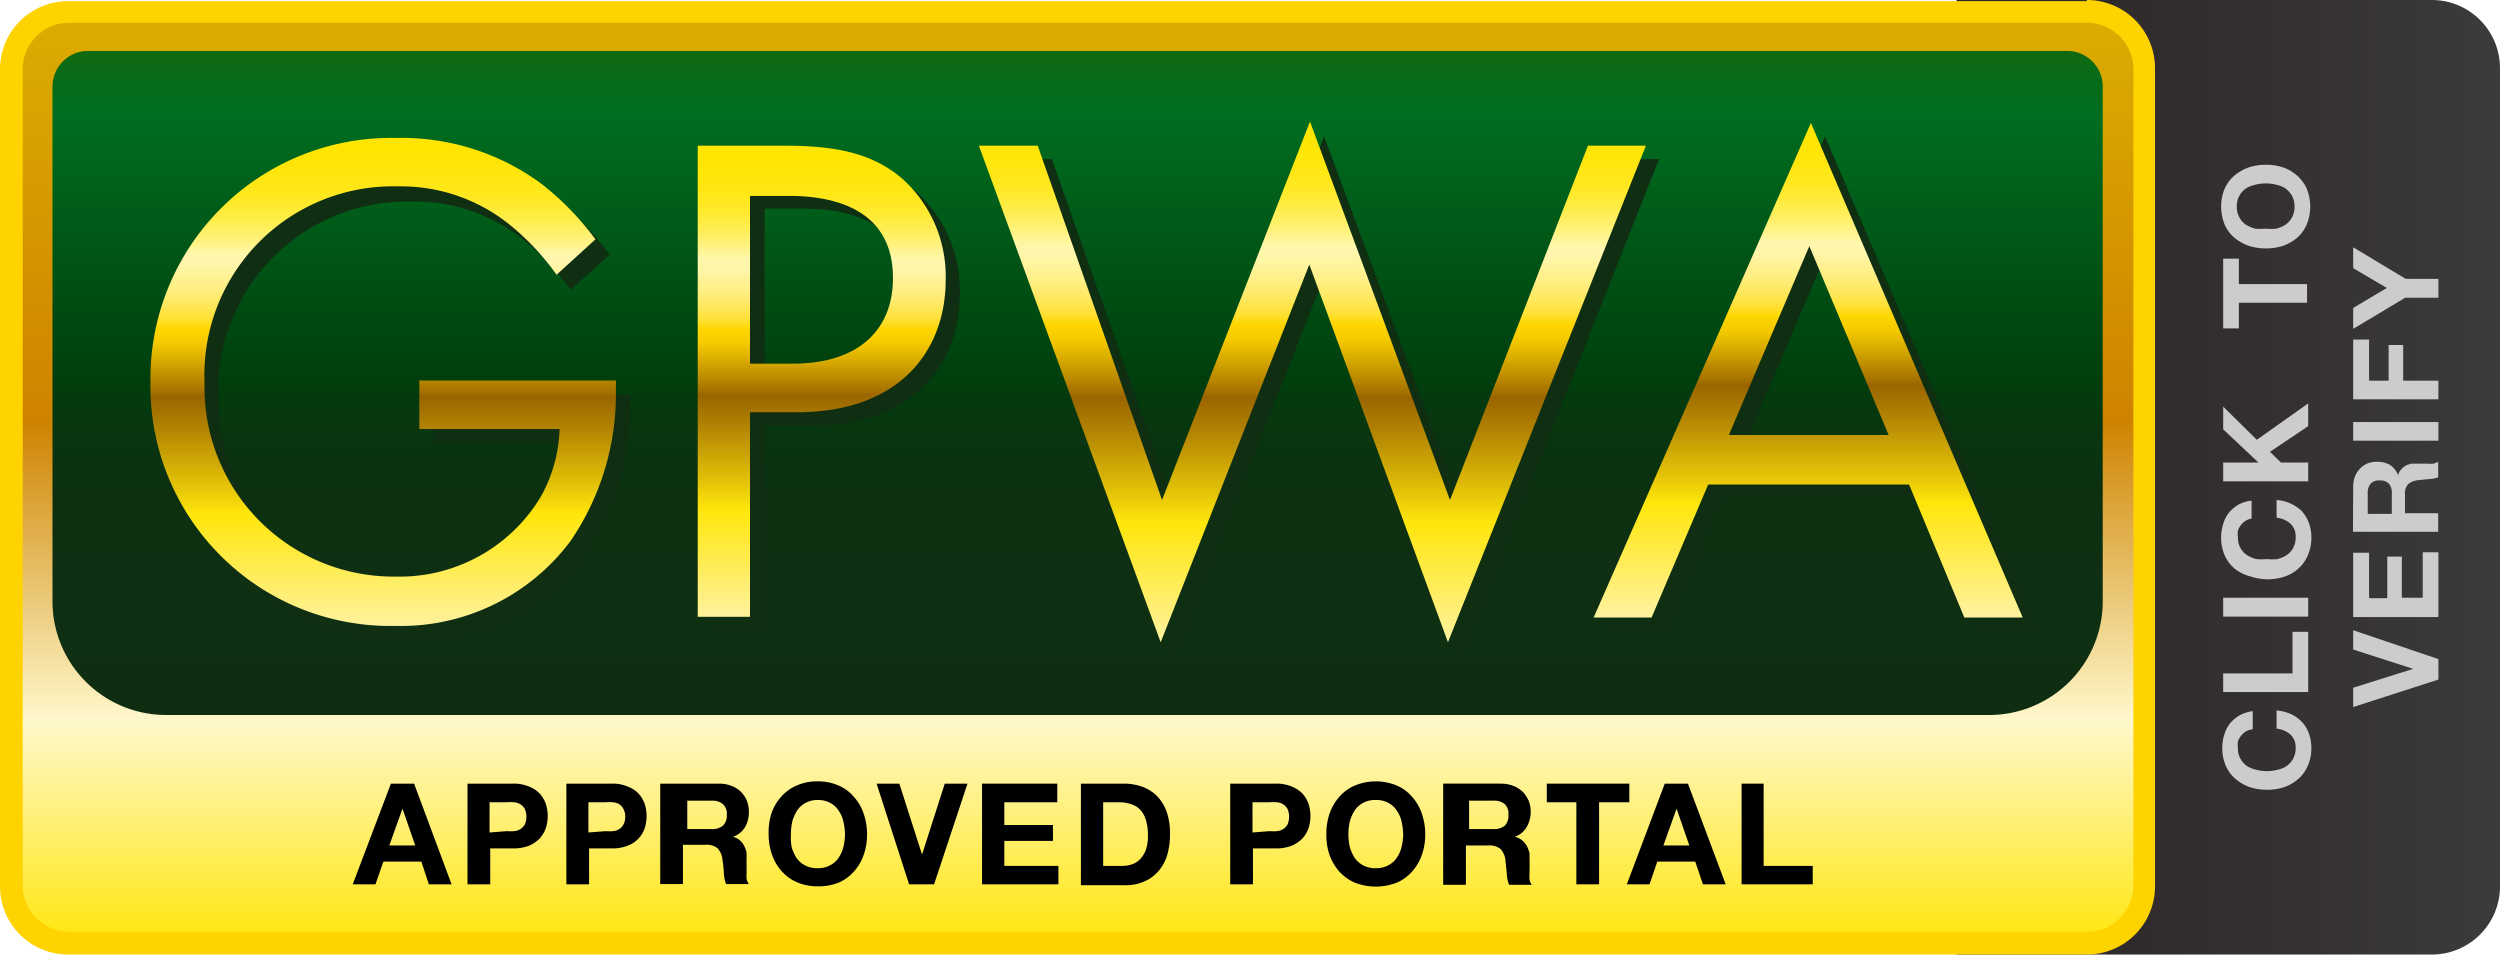
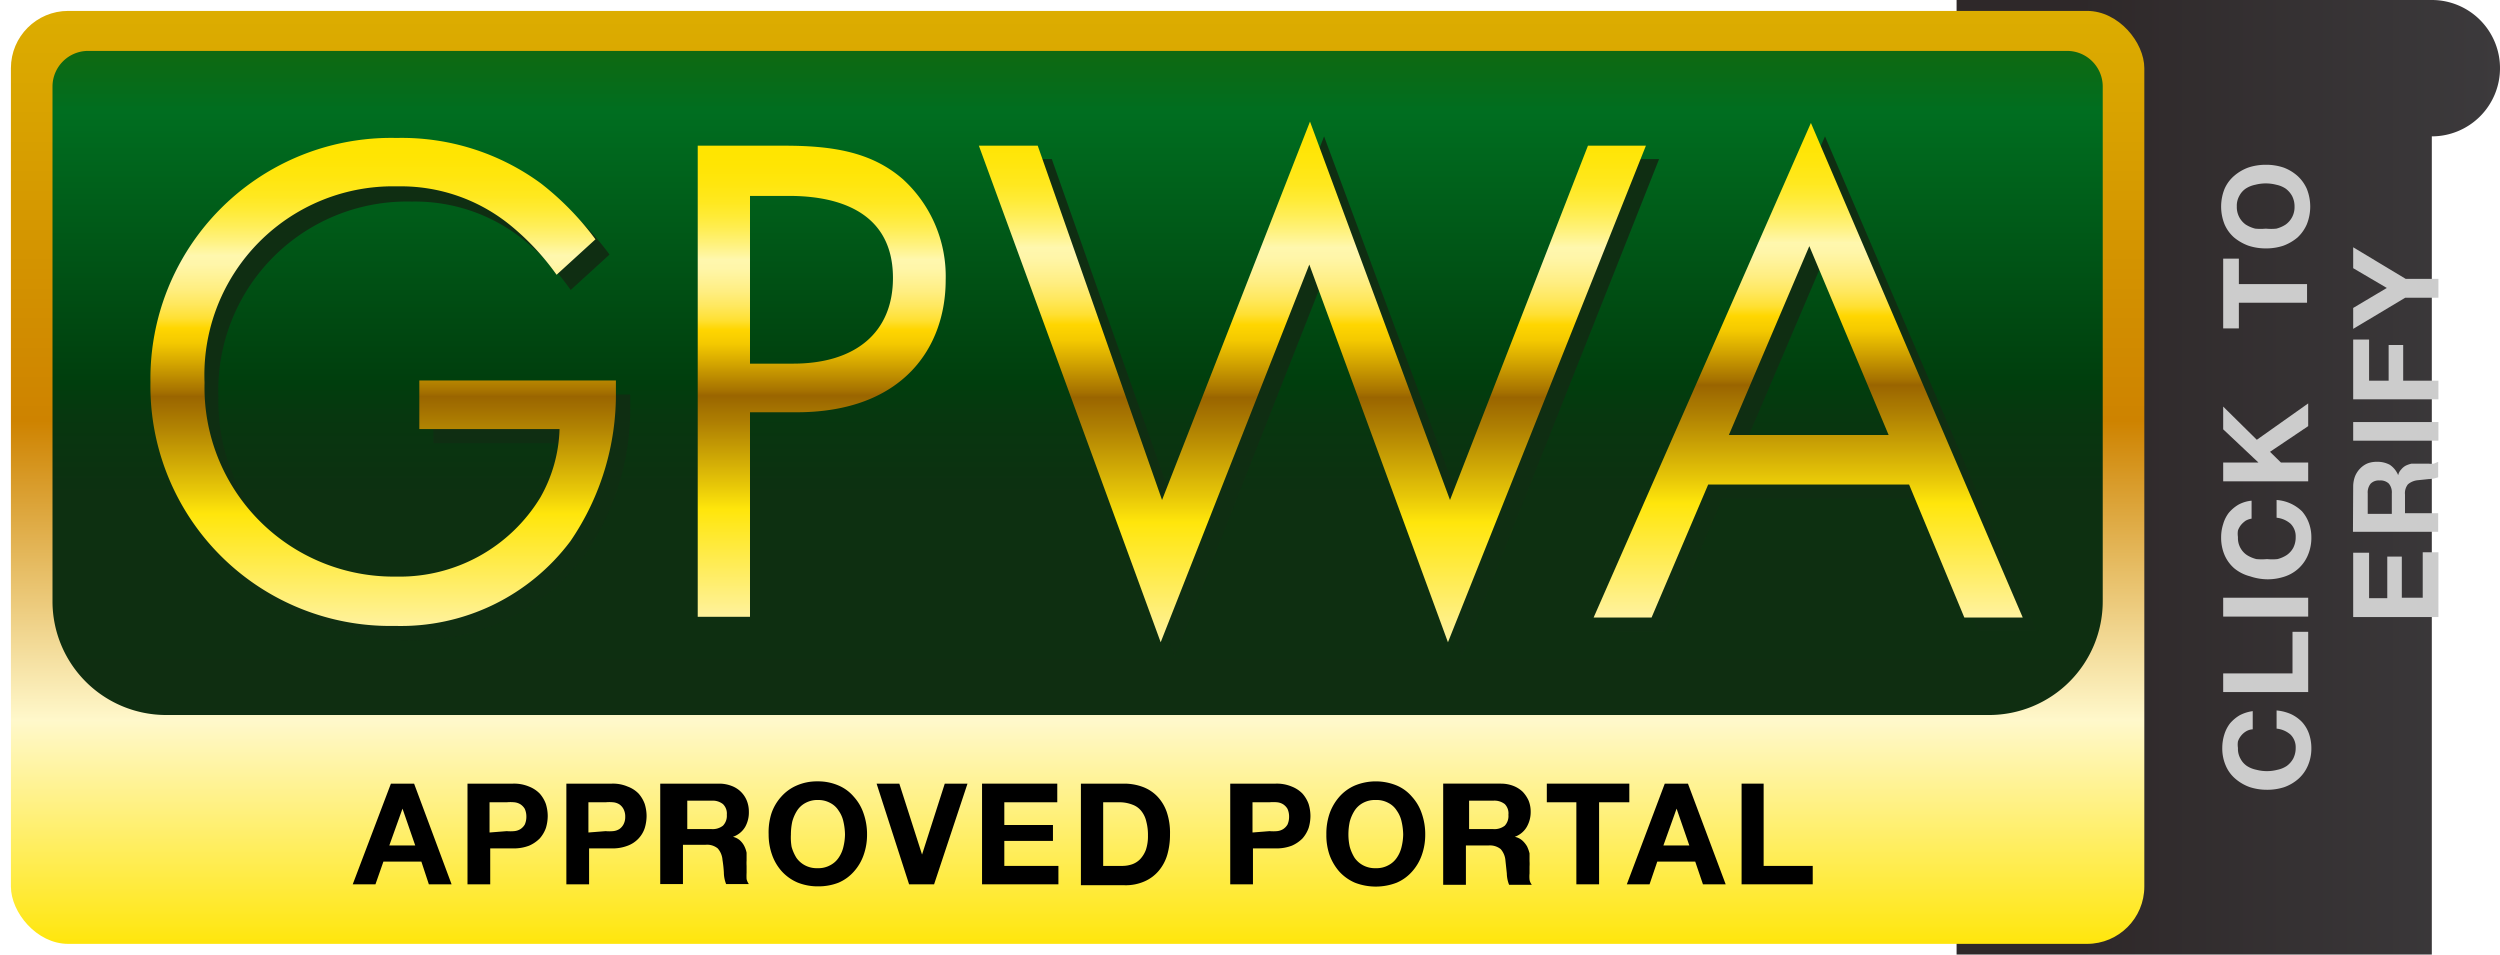
<svg xmlns="http://www.w3.org/2000/svg" width="110" height="42">
  <defs>
    <linearGradient x1="100%" y1="50%" x2="0%" y2="50%" id="a">
      <stop stop-color="#3C3A3C" offset="0%" />
      <stop stop-color="#2E2829" offset="78%" />
    </linearGradient>
    <linearGradient x1="49.995%" y1="99.976%" x2="49.995%" y2="0%" id="b">
      <stop stop-color="#FFE60B" offset="0%" />
      <stop stop-color="#FFF8CB" offset="24%" />
      <stop stop-color="#CE8300" offset="56%" />
      <stop stop-color="#DCAD00" offset="100%" />
    </linearGradient>
    <linearGradient x1="49.994%" y1="100%" x2="49.994%" y2="0%" id="c">
      <stop stop-color="#0F2E11" offset="0%" />
      <stop stop-color="#0D3011" offset="33%" />
      <stop stop-color="#07370F" offset="45%" />
      <stop stop-color="#003E0D" offset="50%" />
      <stop stop-color="#006E20" offset="91%" />
      <stop stop-color="#0F6911" offset="100%" />
    </linearGradient>
    <linearGradient x1="50.003%" y1="99.983%" x2="50.003%" y2=".013%" id="d">
      <stop stop-color="#FFF29E" offset="0%" />
      <stop stop-color="#FFE60B" offset="23%" />
      <stop stop-color="#E7C708" offset="28%" />
      <stop stop-color="#B08102" offset="41%" />
      <stop stop-color="#9A6500" offset="47%" />
      <stop stop-color="#A57100" offset="48%" />
      <stop stop-color="#D5A700" offset="54%" />
      <stop stop-color="#F4C900" offset="58%" />
      <stop stop-color="#FFD600" offset="61%" />
      <stop stop-color="#FFE033" offset="63%" />
      <stop stop-color="#FFE85F" offset="66%" />
      <stop stop-color="#FFEE81" offset="69%" />
      <stop stop-color="#FFF39A" offset="72%" />
      <stop stop-color="#FFF6A9" offset="74%" />
      <stop stop-color="#FFF7AE" offset="76%" />
      <stop stop-color="#FFF7AB" offset="76%" />
      <stop stop-color="#FFF27E" offset="79%" />
      <stop stop-color="#FFEE57" offset="82%" />
      <stop stop-color="#FFEB37" offset="85%" />
      <stop stop-color="#FFE81F" offset="88%" />
      <stop stop-color="#FFE60E" offset="92%" />
      <stop stop-color="#FFE503" offset="96%" />
      <stop stop-color="#FFE500" offset="100%" />
    </linearGradient>
    <linearGradient x1="50.035%" y1="100.145%" x2="50.035%" y2="0%" id="e">
      <stop stop-color="#FFF29E" offset="0%" />
      <stop stop-color="#FFE60B" offset="23%" />
      <stop stop-color="#E7C708" offset="28%" />
      <stop stop-color="#B08102" offset="41%" />
      <stop stop-color="#9A6500" offset="47%" />
      <stop stop-color="#A57100" offset="48%" />
      <stop stop-color="#D5A700" offset="54%" />
      <stop stop-color="#F4C900" offset="58%" />
      <stop stop-color="#FFD600" offset="61%" />
      <stop stop-color="#FFE033" offset="63%" />
      <stop stop-color="#FFE85F" offset="66%" />
      <stop stop-color="#FFEE81" offset="69%" />
      <stop stop-color="#FFF39A" offset="72%" />
      <stop stop-color="#FFF6A9" offset="74%" />
      <stop stop-color="#FFF7AE" offset="76%" />
      <stop stop-color="#FFF7AB" offset="76%" />
      <stop stop-color="#FFF27E" offset="79%" />
      <stop stop-color="#FFEE57" offset="82%" />
      <stop stop-color="#FFEB37" offset="85%" />
      <stop stop-color="#FFE81F" offset="88%" />
      <stop stop-color="#FFE60E" offset="92%" />
      <stop stop-color="#FFE503" offset="96%" />
      <stop stop-color="#FFE500" offset="100%" />
    </linearGradient>
    <linearGradient x1="50.051%" y1="100%" x2="50.051%" y2="0%" id="f">
      <stop stop-color="#FFF29E" offset="0%" />
      <stop stop-color="#FFE60B" offset="23%" />
      <stop stop-color="#E7C708" offset="28%" />
      <stop stop-color="#B08102" offset="41%" />
      <stop stop-color="#9A6500" offset="47%" />
      <stop stop-color="#A57100" offset="48%" />
      <stop stop-color="#D5A700" offset="54%" />
      <stop stop-color="#F4C900" offset="58%" />
      <stop stop-color="#FFD600" offset="61%" />
      <stop stop-color="#FFE033" offset="63%" />
      <stop stop-color="#FFE85F" offset="66%" />
      <stop stop-color="#FFEE81" offset="69%" />
      <stop stop-color="#FFF39A" offset="72%" />
      <stop stop-color="#FFF6A9" offset="74%" />
      <stop stop-color="#FFF7AE" offset="76%" />
      <stop stop-color="#FFF7AB" offset="76%" />
      <stop stop-color="#FFF27E" offset="79%" />
      <stop stop-color="#FFEE57" offset="82%" />
      <stop stop-color="#FFEB37" offset="85%" />
      <stop stop-color="#FFE81F" offset="88%" />
      <stop stop-color="#FFE60E" offset="92%" />
      <stop stop-color="#FFE503" offset="96%" />
      <stop stop-color="#FFE500" offset="100%" />
    </linearGradient>
    <linearGradient x1="49.947%" y1="100%" x2="49.947%" y2="0%" id="g">
      <stop stop-color="#FFF29E" offset="0%" />
      <stop stop-color="#FFE60B" offset="23%" />
      <stop stop-color="#E7C708" offset="28%" />
      <stop stop-color="#B08102" offset="41%" />
      <stop stop-color="#9A6500" offset="47%" />
      <stop stop-color="#A57100" offset="48%" />
      <stop stop-color="#D5A700" offset="54%" />
      <stop stop-color="#F4C900" offset="58%" />
      <stop stop-color="#FFD600" offset="61%" />
      <stop stop-color="#FFE033" offset="63%" />
      <stop stop-color="#FFE85F" offset="66%" />
      <stop stop-color="#FFEE81" offset="69%" />
      <stop stop-color="#FFF39A" offset="72%" />
      <stop stop-color="#FFF6A9" offset="74%" />
      <stop stop-color="#FFF7AE" offset="76%" />
      <stop stop-color="#FFF7AB" offset="76%" />
      <stop stop-color="#FFF27E" offset="79%" />
      <stop stop-color="#FFEE57" offset="82%" />
      <stop stop-color="#FFEB37" offset="85%" />
      <stop stop-color="#FFE81F" offset="88%" />
      <stop stop-color="#FFE60E" offset="92%" />
      <stop stop-color="#FFE503" offset="96%" />
      <stop stop-color="#FFE500" offset="100%" />
    </linearGradient>
  </defs>
  <g fill="none" fill-rule="evenodd">
-     <path d="M107 42H86.09V0H107a3 3 0 0 1 3 3v36a3 3 0 0 1-3 3z" fill="url(#a)" />
+     <path d="M107 42H86.09V0H107a3 3 0 0 1 3 3a3 3 0 0 1-3 3z" fill="url(#a)" />
    <rect fill="url(#b)" x=".48" y=".48" width="93.87" height="41.05" rx="2.52" />
-     <path d="M91.82 1a2.05 2.05 0 0 1 2.05 2v36a2.05 2.05 0 0 1-2.05 2H3a2.05 2.05 0 0 1-2-2V3a2.05 2.05 0 0 1 2-2h88.82zm0-.95H3A3 3 0 0 0 0 3v36a3 3 0 0 0 3 3h88.82a3 3 0 0 0 3-3V3a3 3 0 0 0-3-3v.05z" fill="#FFD300" fill-rule="nonzero" />
    <path d="M3.88 2.24h87.07c.867 0 1.57.703 1.57 1.57v22.65a5 5 0 0 1-5 5H7.31a5 5 0 0 1-5-5V3.81c0-.867.703-1.57 1.57-1.57z" fill="url(#c)" />
    <path d="M19.07 17.36h8.66v.5a11.41 11.41 0 0 1-2 6.57A9.29 9.29 0 0 1 18 28.17 10.55 10.55 0 0 1 7.25 17.43 10.58 10.58 0 0 1 18.08 6.69a10.39 10.39 0 0 1 6.35 2.05 12.83 12.83 0 0 1 2.39 2.46l-1.71 1.56a10.78 10.78 0 0 0-2-2.15 7.62 7.62 0 0 0-5-1.74 8.3 8.3 0 0 0-8.5 8.59A8.32 8.32 0 0 0 18.05 26a7.23 7.23 0 0 0 6.35-3.5 6.7 6.7 0 0 0 .84-3h-6.17v-2.14z" fill="#0F2E12" />
-     <path d="M35.1 7c2.09 0 3.83.25 5.23 1.46a5.78 5.78 0 0 1 1.9 4.45c0 2.93-1.84 5.83-6.57 5.83h-2v9h-2.3V7h3.74zm-1.46 9.56h1.9c2.74 0 4.39-1.37 4.39-3.77 0-3.3-3.08-3.61-4.58-3.61h-1.71v7.38z" fill="#0F2E12" fill-rule="nonzero" />
    <path fill="#0F2E12" d="M46.28 7L51.76 22.56 58.26 6 64.42 22.62 70.49 7 73 7 64.33 28.88 58.23 12.26 51.69 28.88 43.72 7z" />
    <path d="M84.62 21.94h-8.84l-2.49 5.85h-2.55L80.3 6l9.3 21.75h-2.55l-2.43-5.81zm-.9-2.18l-3.49-8.31-3.54 8.31h7.03z" fill="#0F2E12" fill-rule="nonzero" />
    <path d="M18.22 34.48l1.65 4.43h-1l-.33-1h-1.67l-.35 1h-1l1.68-4.43h1.02zm.05 2.72l-.56-1.62-.58 1.62h1.14zm4.3-2.72a1.7 1.7 0 0 1 .71.13c.177.069.337.174.47.31.118.135.21.291.27.46.052.172.08.35.08.53a1.88 1.88 0 0 1-.08.52 1.43 1.43 0 0 1-.27.46 1.5 1.5 0 0 1-.47.32 1.88 1.88 0 0 1-.71.12h-1v1.58h-1v-4.43h2zm-.27 2.09c.106.01.214.01.32 0a.62.62 0 0 0 .28-.09.61.61 0 0 0 .19-.2.82.82 0 0 0 .07-.34.83.83 0 0 0-.07-.35.61.61 0 0 0-.19-.2.62.62 0 0 0-.28-.09 1.66 1.66 0 0 0-.32 0h-.76v1.33l.76-.06zm4.62-2.09c.24-.008.479.036.7.13.181.066.345.172.48.31.118.135.21.291.27.46.052.172.08.35.08.53a1.88 1.88 0 0 1-.08.52 1.24 1.24 0 0 1-.75.78 1.83 1.83 0 0 1-.7.12h-1v1.58h-1v-4.43h2zm-.27 2.09c.106.01.214.01.32 0a.62.62 0 0 0 .28-.09.58.58 0 0 0 .18-.2.68.68 0 0 0 .08-.34.7.7 0 0 0-.08-.35.58.58 0 0 0-.18-.2.62.62 0 0 0-.28-.09 1.66 1.66 0 0 0-.32 0h-.76v1.33l.76-.06zm5.01-2.09c.181.001.36.035.53.1a1.15 1.15 0 0 1 .67.65c.06.153.091.316.09.48a1.3 1.3 0 0 1-.16.67 1 1 0 0 1-.54.44.71.71 0 0 1 .3.15.88.88 0 0 1 .19.24c.051.098.088.202.11.31v.34a2.09 2.09 0 0 0 0 .24v.3a2.74 2.74 0 0 0 0 .28.64.64 0 0 0 .1.22h-1a1.43 1.43 0 0 1-.1-.5 5 5 0 0 0-.06-.56.86.86 0 0 0-.21-.51.74.74 0 0 0-.53-.16h-1v1.73h-1v-4.42h2.61zm-.35 2a.73.73 0 0 0 .5-.15.62.62 0 0 0 .17-.48.58.58 0 0 0-.17-.47.73.73 0 0 0-.5-.15h-1.07v1.25h1.07zm2.63-.68a2.09 2.09 0 0 1 .43-.74 1.92 1.92 0 0 1 .69-.5 2.21 2.21 0 0 1 .91-.18c.316-.005.63.056.92.18a1.8 1.8 0 0 1 .68.5c.193.214.34.466.43.74.102.296.153.607.15.92a2.66 2.66 0 0 1-.15.9 2.14 2.14 0 0 1-.43.73 1.89 1.89 0 0 1-.68.49A2.43 2.43 0 0 1 36 39a2.38 2.38 0 0 1-.91-.17 2 2 0 0 1-.69-.49 2.14 2.14 0 0 1-.43-.73 2.66 2.66 0 0 1-.15-.9 2.73 2.73 0 0 1 .12-.91zm.89 1.46c.047.169.118.33.21.48.096.138.222.25.37.33a1.1 1.1 0 0 0 .56.13 1.08 1.08 0 0 0 .56-.13 1 1 0 0 0 .37-.33c.1-.145.171-.308.21-.48a2.42 2.42 0 0 0 .07-.54 2.69 2.69 0 0 0-.07-.57 1.3 1.3 0 0 0-.21-.48.93.93 0 0 0-.37-.34 1.08 1.08 0 0 0-.53-.13 1.1 1.1 0 0 0-.56.13 1 1 0 0 0-.37.34 1.75 1.75 0 0 0-.21.48 2.69 2.69 0 0 0-.06.57c-.01.18 0 .362.03.54z" fill="#000" fill-rule="nonzero" />
    <path fill="#000" d="M40 38.91L38.57 34.48 39.57 34.48 40.57 37.6 40.57 37.6 41.57 34.48 42.57 34.48 41.1 38.91z" />
    <path fill="#000" d="M46.52 34.48L46.52 35.3 44.19 35.3 44.19 36.3 46.33 36.3 46.33 37 44.19 37 44.19 38.1 46.57 38.1 46.57 38.91 43.21 38.91 43.21 34.48z" />
    <path d="M49.47 34.48c.273 0 .544.047.8.14.241.087.46.227.64.41.187.194.33.426.42.68.11.322.16.66.15 1a3.16 3.16 0 0 1-.12.9 1.94 1.94 0 0 1-.38.71 1.71 1.71 0 0 1-.62.46 2.05 2.05 0 0 1-.89.17h-1.91v-4.47h1.91zm-.07 3.62a1.35 1.35 0 0 0 .41-.07.92.92 0 0 0 .36-.23c.11-.12.194-.258.25-.41.064-.2.095-.41.09-.62a2.27 2.27 0 0 0-.07-.61 1.14 1.14 0 0 0-.21-.46.87.87 0 0 0-.39-.29 1.58 1.58 0 0 0-.61-.11h-.69v2.8h.86zm6.73-3.62a1.7 1.7 0 0 1 .71.13c.177.069.337.174.47.31.118.135.21.291.27.46.052.172.08.35.08.53a1.88 1.88 0 0 1-.08.52 1.43 1.43 0 0 1-.27.46 1.5 1.5 0 0 1-.47.32 1.88 1.88 0 0 1-.71.12h-1v1.58h-1v-4.43h2zm-.27 2.09c.11.01.22.01.33 0a.62.62 0 0 0 .27-.09.61.61 0 0 0 .19-.2.82.82 0 0 0 .07-.34.83.83 0 0 0-.07-.35.61.61 0 0 0-.19-.2.62.62 0 0 0-.27-.09 1.84 1.84 0 0 0-.33 0h-.75v1.33l.75-.06zm2.64-.77a2.25 2.25 0 0 1 .43-.74 1.92 1.92 0 0 1 .69-.5 2.42 2.42 0 0 1 1.83 0 1.8 1.8 0 0 1 .68.5c.193.214.34.466.43.74.102.296.153.607.15.92a2.66 2.66 0 0 1-.15.9 2.14 2.14 0 0 1-.43.73 1.89 1.89 0 0 1-.68.49 2.55 2.55 0 0 1-1.83 0 2 2 0 0 1-.69-.49 2.31 2.31 0 0 1-.43-.73 2.65 2.65 0 0 1-.14-.9 2.73 2.73 0 0 1 .14-.92zm.89 1.46c.047.169.118.33.21.48.096.138.222.25.37.33a1.1 1.1 0 0 0 .56.13 1.08 1.08 0 0 0 .56-.13 1 1 0 0 0 .37-.33c.1-.145.171-.308.21-.48a2.42 2.42 0 0 0 .07-.54 2.69 2.69 0 0 0-.07-.57 1.3 1.3 0 0 0-.21-.48.93.93 0 0 0-.37-.34 1.08 1.08 0 0 0-.56-.13 1.1 1.1 0 0 0-.56.13 1 1 0 0 0-.37.34 1.75 1.75 0 0 0-.21.48 2.69 2.69 0 0 0-.06.57c0 .182.02.363.06.54zm6.66-2.78c.185 0 .368.034.54.1.152.059.292.147.41.26a1.4 1.4 0 0 1 .26.39c.06.153.091.316.09.48a1.31 1.31 0 0 1-.17.67 1 1 0 0 1-.53.44.71.71 0 0 1 .35.18c.074.07.138.152.19.24.047.1.084.203.11.31v.34c.005.08.005.16 0 .24v.3a1.37 1.37 0 0 0 0 .28.5.5 0 0 0 .1.22h-1a1.43 1.43 0 0 1-.1-.5l-.06-.56a.86.86 0 0 0-.21-.51.76.76 0 0 0-.53-.16h-1v1.73h-1v-4.45h2.55zm-.35 2a.74.74 0 0 0 .51-.15.62.62 0 0 0 .16-.48.58.58 0 0 0-.16-.47.74.74 0 0 0-.51-.15h-1.06v1.25h1.06z" fill="#000" fill-rule="nonzero" />
    <path fill="#000" d="M68.06 35.3L68.06 34.48 71.69 34.48 71.69 35.3 70.36 35.3 70.36 38.91 69.36 38.91 69.36 35.3z" />
    <path d="M74.27 34.48l1.66 4.43h-1l-.34-1h-1.67l-.34 1h-1l1.67-4.43h1.02zm.06 2.72l-.56-1.62-.58 1.62h1.14z" fill="#000" fill-rule="nonzero" />
    <path fill="#000" d="M77.6 34.48L77.6 38.1 79.76 38.1 79.76 38.91 76.63 38.91 76.63 34.48z" />
    <path d="M98.81 32.19a.84.84 0 0 0-.34.43.93.93 0 0 0 0 .29.88.88 0 0 0 .11.47.87.87 0 0 0 .28.32c.128.083.27.14.42.17a1.84 1.84 0 0 0 .93 0 1.15 1.15 0 0 0 .41-.17 1 1 0 0 0 .28-.32 1 1 0 0 0 .11-.47.78.78 0 0 0-.23-.59 1.1 1.1 0 0 0-.61-.26v-.8a2 2 0 0 1 .63.16c.184.085.35.204.49.35.132.145.234.315.3.5.073.205.11.422.11.64a1.89 1.89 0 0 1-.15.77 1.65 1.65 0 0 1-.41.58 1.93 1.93 0 0 1-.62.37 2.39 2.39 0 0 1-.77.12 2.43 2.43 0 0 1-.77-.12 2 2 0 0 1-.63-.37 1.55 1.55 0 0 1-.42-.58 1.89 1.89 0 0 1-.15-.77c0-.2.03-.4.09-.59a1.52 1.52 0 0 1 .25-.49 1.68 1.68 0 0 1 .43-.36 1.73 1.73 0 0 1 .57-.18v.8a.64.64 0 0 0-.31.1z" fill="#CCC" />
    <path fill="#CCC" d="M97.82 29.63L100.87 29.63 100.87 27.8 101.56 27.8 101.56 30.45 97.82 30.45z" />
    <path fill="#CCC" d="M97.82 26.3L101.56 26.3 101.56 27.13 97.82 27.13z" />
    <path d="M98.81 22.91a1.12 1.12 0 0 0-.2.18.89.89 0 0 0-.14.25.93.93 0 0 0 0 .29.9.9 0 0 0 .39.79c.13.082.271.143.42.18.156.015.314.015.47 0 .153.016.307.016.46 0a1.38 1.38 0 0 0 .41-.18.93.93 0 0 0 .28-.31 1 1 0 0 0 .11-.48.78.78 0 0 0-.23-.59 1.1 1.1 0 0 0-.61-.26V22a1.77 1.77 0 0 1 1.12.5c.13.15.232.323.3.51.074.202.111.415.11.63a1.94 1.94 0 0 1-.15.78 1.67 1.67 0 0 1-1 .94 2.39 2.39 0 0 1-.77.13 2.44 2.44 0 0 1-.77-.13 1.79 1.79 0 0 1-.71-.36 1.63 1.63 0 0 1-.42-.58 1.94 1.94 0 0 1-.15-.78 1.85 1.85 0 0 1 .09-.58c.05-.181.135-.35.25-.5a1.68 1.68 0 0 1 .43-.36 1.52 1.52 0 0 1 .57-.17v.79a.82.82 0 0 0-.26.09z" fill="#CCC" />
    <path fill="#CCC" d="M97.82 20.35L99.37 20.35 97.82 18.89 97.82 17.89 99.3 19.35 101.56 17.75 101.56 18.75 99.88 19.88 100.36 20.35 101.56 20.35 101.56 21.18 97.82 21.18z" />
    <path fill="#CCC" d="M98.51 14.45L97.82 14.45 97.82 11.38 98.51 11.38 98.51 12.5 101.51 12.5 101.51 13.32 98.51 13.32z" />
    <path d="M98.93 10.81a2.16 2.16 0 0 1-.63-.36 1.63 1.63 0 0 1-.42-.58 2.1 2.1 0 0 1 0-1.56 1.6 1.6 0 0 1 .42-.57 2 2 0 0 1 .63-.37 2.43 2.43 0 0 1 .77-.12 2.39 2.39 0 0 1 .77.12c.228.083.438.209.62.37a1.7 1.7 0 0 1 .41.57c.2.5.2 1.06 0 1.56a1.74 1.74 0 0 1-.41.58 2.1 2.1 0 0 1-.62.36 2.39 2.39 0 0 1-.77.12 2.43 2.43 0 0 1-.77-.12zm1.23-.75a1.38 1.38 0 0 0 .41-.18.94.94 0 0 0 .39-.79 1 1 0 0 0-.11-.47 1 1 0 0 0-.28-.32 1.15 1.15 0 0 0-.41-.17 1.84 1.84 0 0 0-.93 0 1.2 1.2 0 0 0-.42.17.87.87 0 0 0-.28.32.88.88 0 0 0-.11.47.94.94 0 0 0 .39.79c.13.082.271.143.42.18.156.015.314.015.47 0 .153.016.307.016.46 0z" fill="#CCC" fill-rule="nonzero" />
-     <path fill="#CCC" d="M107.29 29.9L103.54 31.11 103.54 30.26 106.18 29.43 106.18 29.43 103.54 28.58 103.54 27.73 107.29 29z" />
    <path fill="#CCC" d="M103.54 24.32L104.24 24.32 104.24 26.32 105.04 26.32 105.04 24.49 105.68 24.49 105.68 26.3 106.6 26.3 106.6 24.3 107.29 24.3 107.29 27.15 103.54 27.15z" />
    <path d="M103.54 21.41c0-.154.027-.306.08-.45.053-.13.131-.25.23-.35a1 1 0 0 1 .32-.22 1.1 1.1 0 0 1 .41-.07 1.14 1.14 0 0 1 .57.13 1 1 0 0 1 .37.46.5.5 0 0 1 .13-.25.67.67 0 0 1 .2-.17c.083-.04.17-.07.26-.09h.74a1 1 0 0 0 .24 0l.19-.08V21a1.31 1.31 0 0 1-.42.08l-.48.05a.78.78 0 0 0-.43.18.62.62 0 0 0-.13.45v.82h1.46v.82h-3.75l.01-1.99zm1.7.3a.61.61 0 0 0-.13-.43.53.53 0 0 0-.41-.14.5.5 0 0 0-.39.14.61.61 0 0 0-.13.43v.9h1.06v-.9z" fill="#CCC" fill-rule="nonzero" />
    <path fill="#CCC" d="M103.54 18.57L107.29 18.57 107.29 19.39 103.54 19.39z" />
    <path fill="#CCC" d="M103.54 14.94L104.24 14.94 104.24 16.75 105.1 16.75 105.1 15.18 105.74 15.18 105.74 16.75 107.29 16.75 107.29 17.57 103.54 17.57z" />
    <path fill="#CCC" d="M103.54 14.47L103.54 13.55 105.02 12.67 103.54 11.8 103.54 10.88 105.85 12.27 107.29 12.27 107.29 13.1 105.83 13.1z" />
    <path d="M18.45 16.74h8.65v.5a11.45 11.45 0 0 1-2 6.57 9.32 9.32 0 0 1-7.72 3.73A10.55 10.55 0 0 1 6.62 16.81 10.59 10.59 0 0 1 17.45 6.07a10.35 10.35 0 0 1 6.35 2 12.6 12.6 0 0 1 2.4 2.46l-1.71 1.56a11.09 11.09 0 0 0-2-2.15 7.62 7.62 0 0 0-5-1.74A8.3 8.3 0 0 0 9 16.84a8.32 8.32 0 0 0 8.43 8.53 7.24 7.24 0 0 0 6.35-3.49 6.45 6.45 0 0 0 .84-3h-6.17v-2.14z" fill="url(#d)" />
    <path d="M34.48 6.41c2.09 0 3.83.25 5.23 1.46a5.78 5.78 0 0 1 1.9 4.45c0 2.93-1.84 5.82-6.57 5.82H33v9h-2.3V6.41h3.78zM33 16h1.9c2.74 0 4.39-1.37 4.39-3.77 0-3.3-3.09-3.61-4.58-3.61H33V16z" fill="url(#e)" fill-rule="nonzero" />
    <path fill="url(#f)" d="M45.66 6.41L51.13 22 57.64 5.35 63.8 22 69.87 6.41 72.42 6.41 63.71 28.26 57.61 11.64 51.07 28.26 43.07 6.41z" />
    <path d="M84 21.32h-8.84l-2.49 5.85h-2.55l9.56-21.76L89 27.17h-2.57L84 21.32zm-.9-2.18l-3.49-8.31-3.54 8.31h7.03z" fill="url(#g)" fill-rule="nonzero" />
  </g>
</svg>